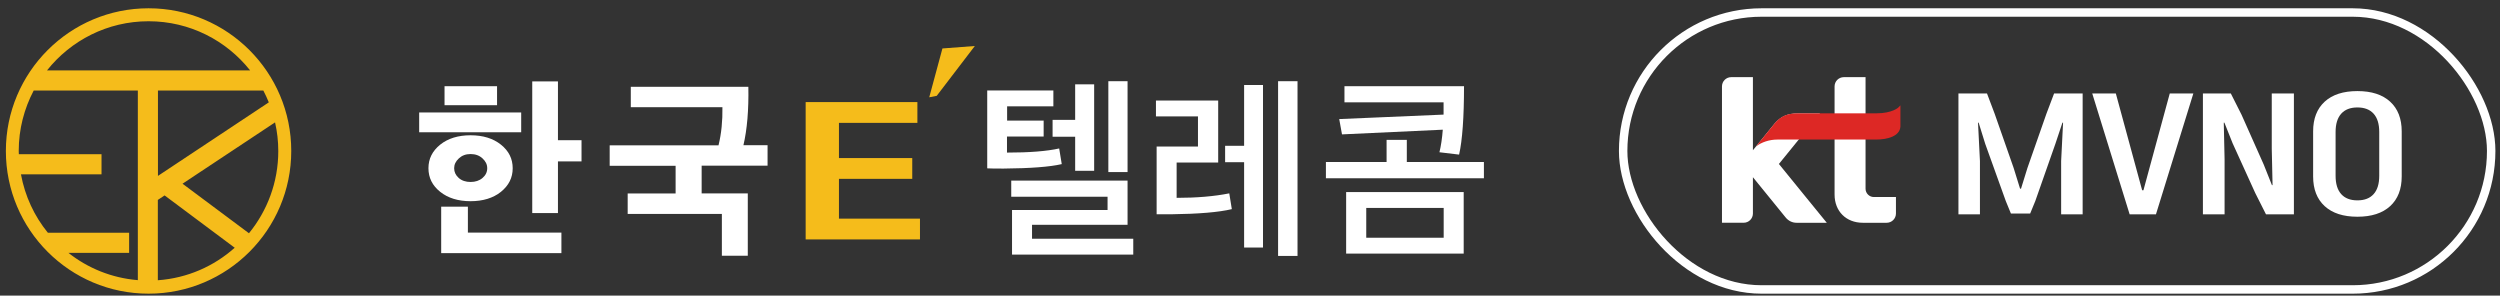
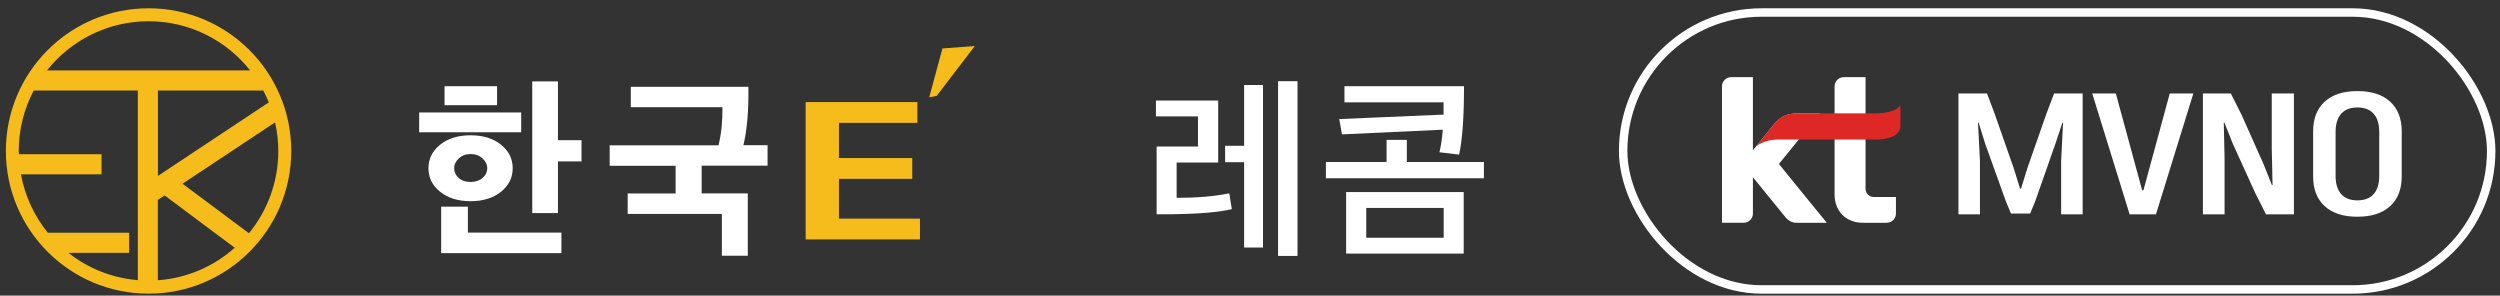
<svg xmlns="http://www.w3.org/2000/svg" width="296" height="35" viewBox="0 0 296 35" fill="none">
  <rect x="0" y="0" width="296" height="35" fill="#333333" stroke="none" />
  <path d="M61.709 15.659H49.63V13.318H61.709V15.659ZM59.314 17.128C60.24 17.869 60.703 18.795 60.703 19.919C60.703 21.044 60.24 21.957 59.314 22.711C58.388 23.451 57.184 23.822 55.715 23.822C54.247 23.822 53.043 23.451 52.117 22.711C51.191 21.97 50.728 21.044 50.728 19.919C50.728 18.795 51.191 17.882 52.117 17.128C53.043 16.387 54.247 16.016 55.715 16.016C57.184 16.016 58.388 16.387 59.314 17.128ZM66.471 29.974H52.236V24.47H55.398V27.54H66.471V29.974ZM52.633 12.458V10.209H58.851V12.458H52.633ZM53.771 19.919C53.771 20.369 53.956 20.753 54.313 21.07C54.67 21.388 55.147 21.546 55.715 21.546C56.284 21.546 56.761 21.388 57.131 21.07C57.502 20.753 57.687 20.369 57.687 19.919C57.687 19.469 57.502 19.099 57.131 18.755C56.761 18.411 56.284 18.239 55.715 18.239C55.147 18.239 54.697 18.411 54.326 18.755C53.956 19.099 53.771 19.483 53.771 19.919ZM66.061 9.626V16.599H68.853V19.112H66.061V25.224H63.018V9.64H66.061V9.626Z" fill="white" />
  <path d="M74.33 22.909H79.992V19.628H72.186V17.207H85.072C85.416 15.804 85.562 14.296 85.535 12.695H74.687V10.274H88.605C88.657 13.013 88.459 15.328 88.022 17.194H90.88V19.615H83.075V22.896H88.538V30.278H85.469V25.33H74.317V22.896L74.33 22.909Z" fill="white" />
  <path d="M115.42 5.446L110.909 11.347L110.022 11.519L111.584 5.737L115.42 5.446Z" fill="#F5BC1B" />
-   <path d="M123.568 14.31V16.162H119.228V18.067C121.861 18.067 123.925 17.908 125.407 17.577L125.711 19.43C124.295 19.76 122.007 19.932 118.831 19.959C117.958 19.959 117.31 19.959 116.887 19.932V10.711H124.719V12.59H119.242V14.283H123.581L123.568 14.31ZM134.178 30.145H119.824V24.867H131.135V23.293H119.731V21.387H133.503V26.613H122.192V28.267H134.178V30.145ZM127.299 16.188H124.626V14.191H127.299V9.983H129.548V20.223H127.299V16.188ZM133.503 20.369H131.228V9.613H133.503V20.369Z" fill="white" />
  <path d="M145.544 22.882L145.848 24.761C144.3 25.131 141.919 25.33 138.691 25.37H136.945V17.352H141.84V13.78H136.865V11.902H144.234V19.244H139.313V23.425C141.668 23.425 143.745 23.253 145.531 22.896L145.544 22.882ZM149.539 29.312H147.303V19.205H145.054V17.26H147.303V10.063H149.539V29.312ZM153.627 30.304H151.325V9.613H153.627V30.304Z" fill="white" />
  <path d="M175.682 21.11H156.988V19.178H164.172V16.559H166.567V19.178H175.695V21.11H175.682ZM173.34 10.195C173.34 13.9 173.142 16.599 172.758 18.305L170.43 18.027C170.615 17.273 170.747 16.374 170.827 15.355L158.893 15.911L158.563 14.098L170.919 13.569C170.919 13.41 170.919 13.172 170.919 12.854C170.919 12.537 170.919 12.286 170.919 12.114H159.184V10.209H173.301L173.34 10.195ZM173.301 30.027H159.383V22.737H173.301V30.027ZM170.932 28.148V24.616H161.764V28.148H170.932Z" fill="white" />
  <path d="M95.39 12.087H108.619V14.548H99.332V18.715H108.011V21.176H99.332V25.886H108.924V28.347H95.39V12.101V12.087Z" fill="#F5BC1B" />
  <path d="M17.59 0.981C8.263 0.981 0.695 8.548 0.695 17.875C0.695 27.202 8.263 34.77 17.59 34.77C26.917 34.77 34.484 27.202 34.484 17.875C34.484 8.548 26.917 0.981 17.59 0.981ZM18.701 20.812V10.718H31.177C31.415 11.168 31.626 11.631 31.825 12.12L18.701 20.826V20.812ZM19.495 23.141L27.79 29.332C25.329 31.528 22.18 32.931 18.688 33.182V23.67L19.482 23.141H19.495ZM17.59 2.516C22.471 2.516 26.797 4.791 29.616 8.337H5.564C8.382 4.791 12.721 2.516 17.59 2.516ZM4.003 10.718H16.32V33.169C13.224 32.917 10.406 31.753 8.104 29.941H15.288V27.559H5.67C4.069 25.601 2.958 23.233 2.481 20.64H12.02V18.259H2.23C2.23 18.127 2.217 18.008 2.217 17.875C2.217 15.282 2.865 12.861 3.99 10.718H4.003ZM29.47 27.612L21.611 21.752L32.566 14.489C32.817 15.587 32.949 16.711 32.949 17.889C32.949 21.58 31.64 24.966 29.47 27.626V27.612Z" fill="#F5BC1B" />
  <rect x="192.182" y="1.481" width="102.774" height="32.79" rx="16.395" stroke="white" />
  <path d="M238.092 25.281L237.484 23.799L235.052 17.035L234.273 14.527H234.197L234.425 19.068V25.376H231.879V11.069H235.261L236.173 13.482L238.415 19.885L239.175 22.336H239.289L240.049 19.885L242.291 13.482L243.203 11.069H246.585V25.376H244.039V19.068L244.267 14.527H244.191L243.355 17.035L240.98 23.799L240.372 25.281H238.092ZM255.265 25.376H252.149L247.722 11.069H250.515L253.631 22.526H253.783L256.899 11.069H259.692L255.265 25.376ZM268.995 21.918H269.071L268.976 17.605V11.069H271.598V25.376H268.292L267.019 22.849L264.34 16.959L263.371 14.527H263.295L263.39 18.84V25.376H260.825V11.069H264.131L265.404 13.596L268.026 19.486L268.995 21.918ZM281.702 15.629C281.702 14.679 281.481 13.957 281.037 13.463C280.594 12.969 279.954 12.722 279.118 12.722C278.282 12.722 277.643 12.969 277.199 13.463C276.756 13.957 276.534 14.679 276.534 15.629V20.816C276.534 21.766 276.756 22.488 277.199 22.982C277.643 23.476 278.282 23.723 279.118 23.723C279.954 23.723 280.594 23.476 281.037 22.982C281.481 22.488 281.702 21.766 281.702 20.816V15.629ZM284.362 20.892C284.362 22.399 283.906 23.571 282.994 24.407C282.082 25.243 280.79 25.661 279.118 25.661C277.446 25.661 276.154 25.243 275.242 24.407C274.33 23.571 273.874 22.399 273.874 20.892V15.553C273.874 14.046 274.33 12.874 275.242 12.038C276.154 11.202 277.446 10.784 279.118 10.784C280.79 10.784 282.082 11.202 282.994 12.038C283.906 12.874 284.362 14.046 284.362 15.553V20.892Z" fill="white" />
  <path d="M210.623 19.413L215.486 13.428H212.835C211.645 13.428 210.829 13.791 210.106 14.638L207.545 17.789V9.135H204.976C204.371 9.135 203.882 9.624 203.882 10.231V26.373H206.451C207.056 26.373 207.545 25.884 207.545 25.277V20.983L209.625 23.539L211.396 25.719C211.751 26.167 212.224 26.376 212.706 26.376H216.291L213.972 23.531L210.623 19.415V19.413ZM221.862 23.328C221.324 23.328 220.881 22.885 220.881 22.345V9.135H218.31C217.705 9.135 217.213 9.624 217.213 10.229V23.032C217.213 25.009 218.58 26.376 220.559 26.376H223.383C223.988 26.376 224.48 25.887 224.48 25.279V23.328H221.862Z" fill="white" />
  <path d="M207.895 17.346L207.9 17.338C207.9 17.338 207.895 17.34 207.893 17.343L207.895 17.346ZM225.01 14.905V12.473L224.784 12.712C224.776 12.717 224.086 13.42 222.112 13.42H212.77C211.296 13.42 210.598 14.023 210.07 14.671L209.782 15.026C209.782 15.026 209.764 15.047 209.756 15.057L207.903 17.34C208.577 16.831 209.499 16.524 210.443 16.524H222.114C223.53 16.524 224.892 16.108 225.003 15.047C225.018 14.96 225.015 14.905 225.015 14.905H225.01Z" fill="#DD2825" />
</svg>